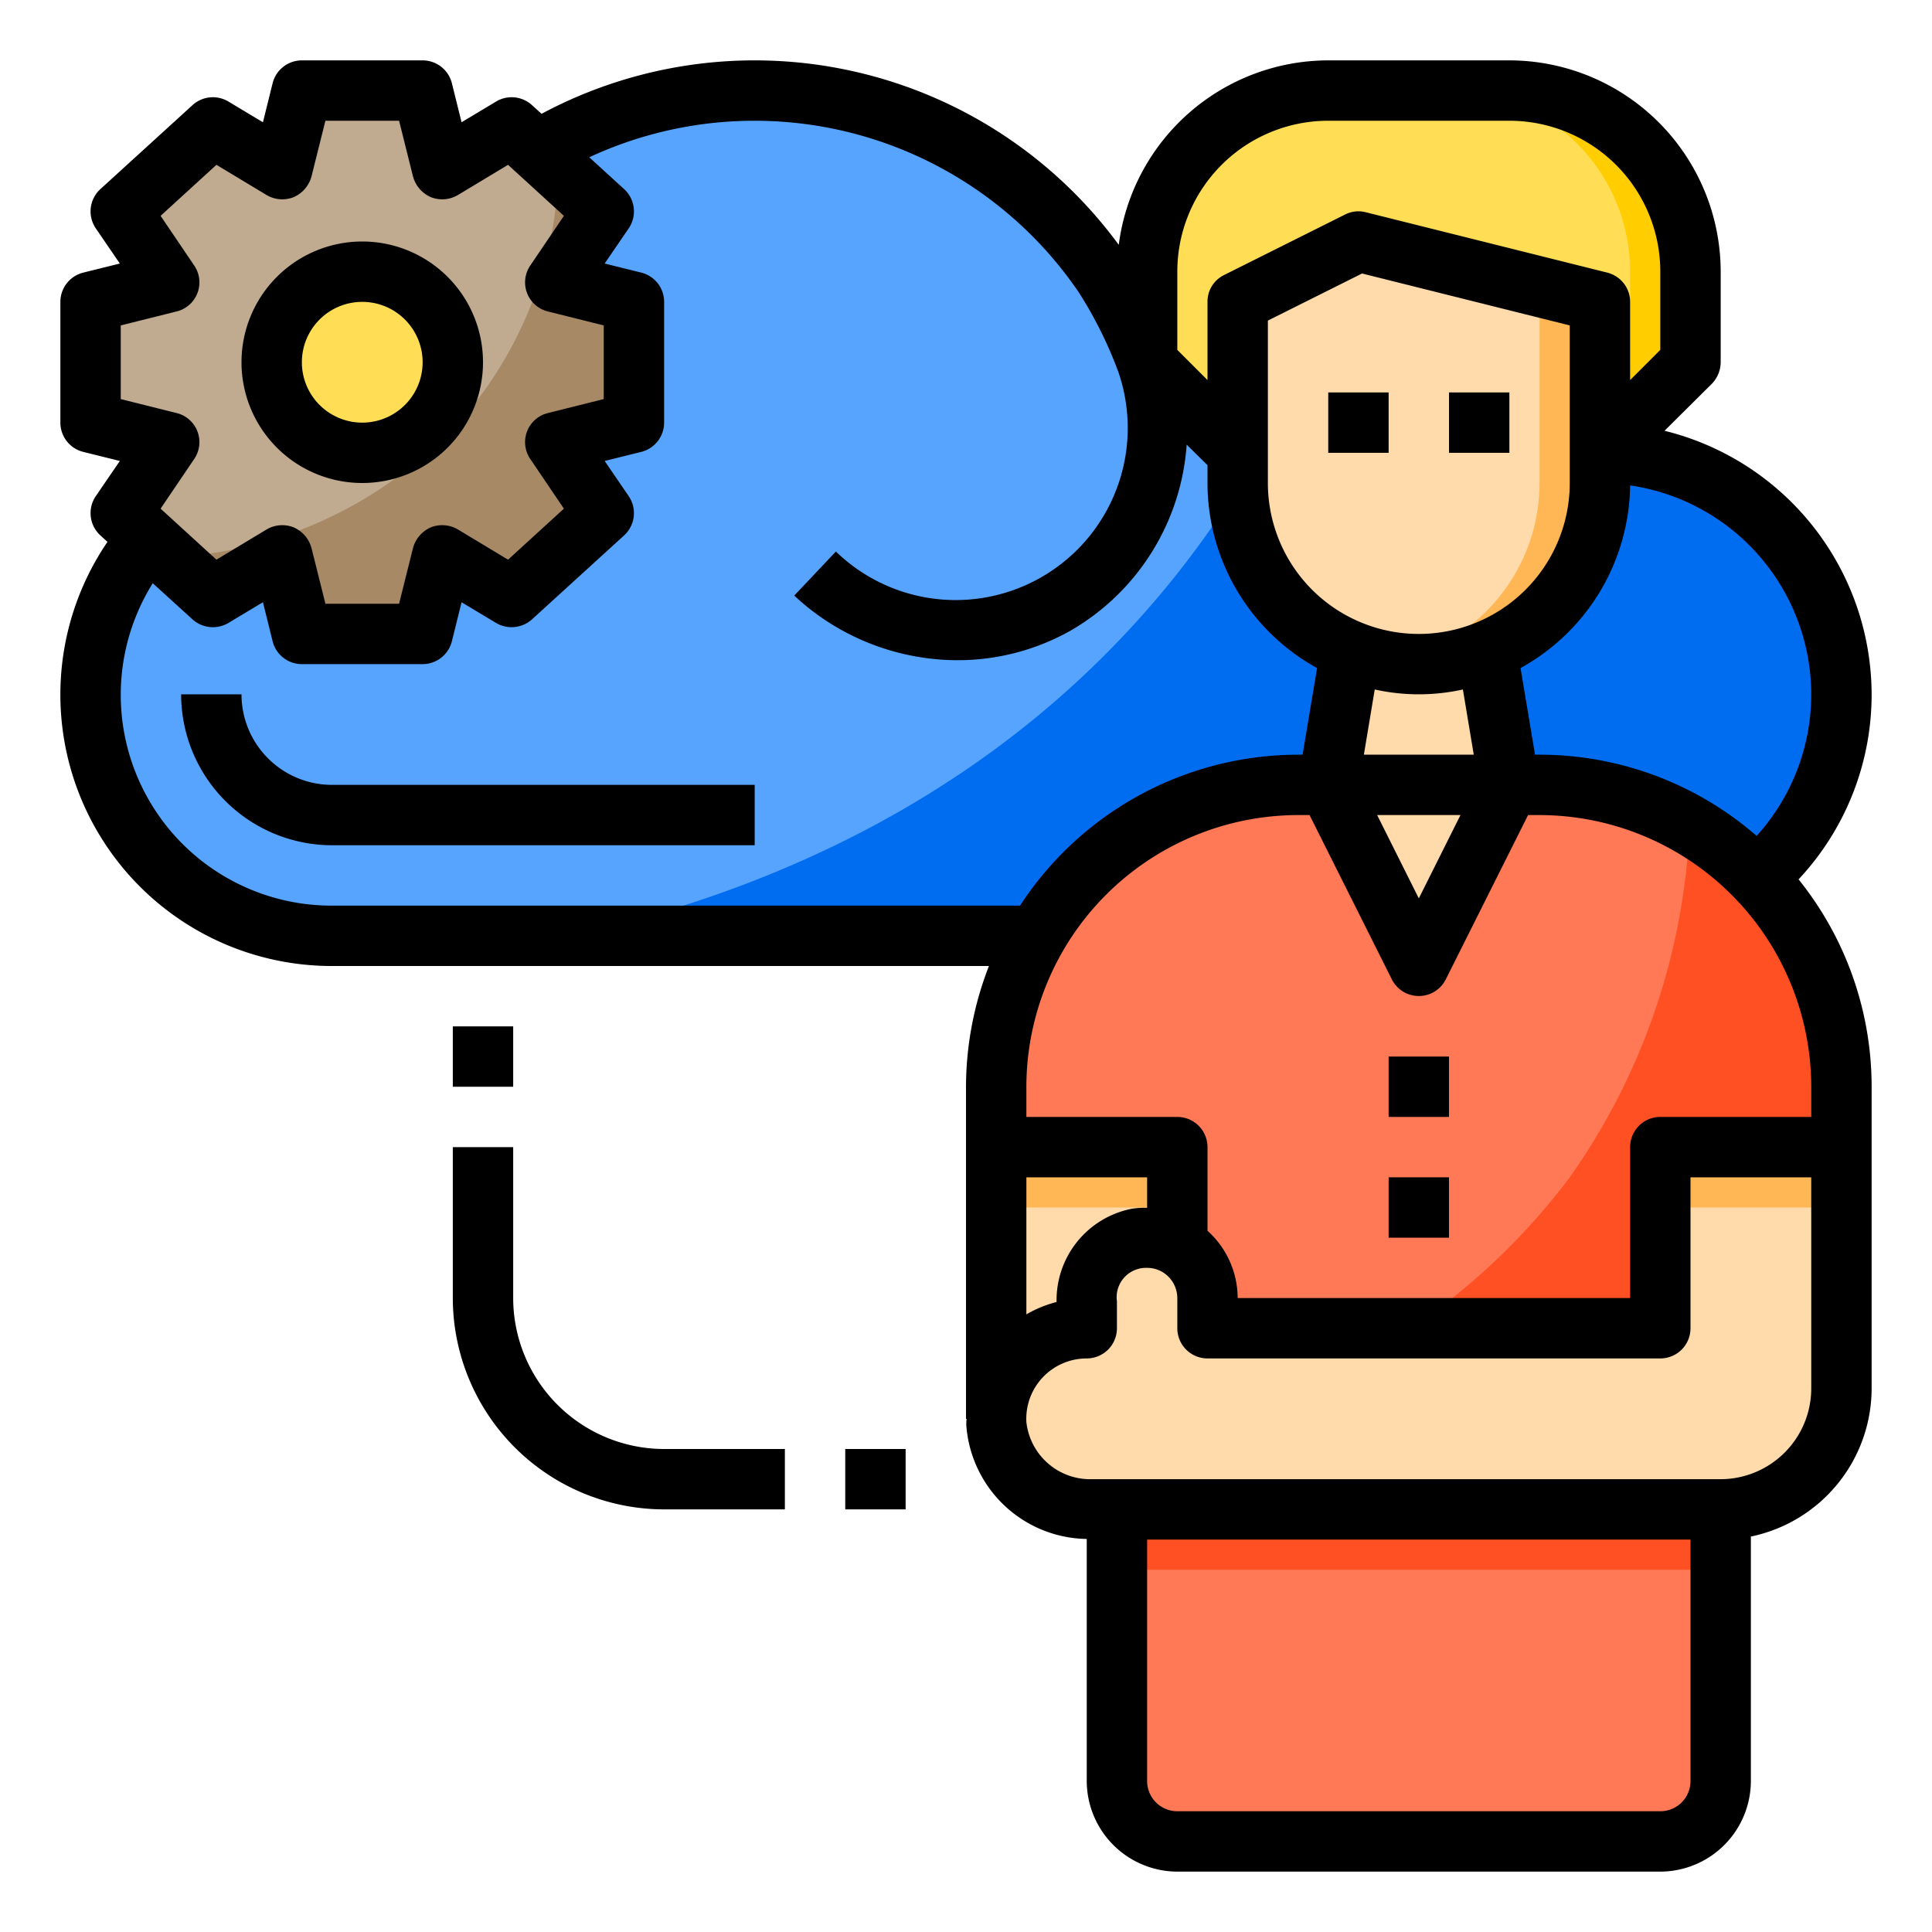
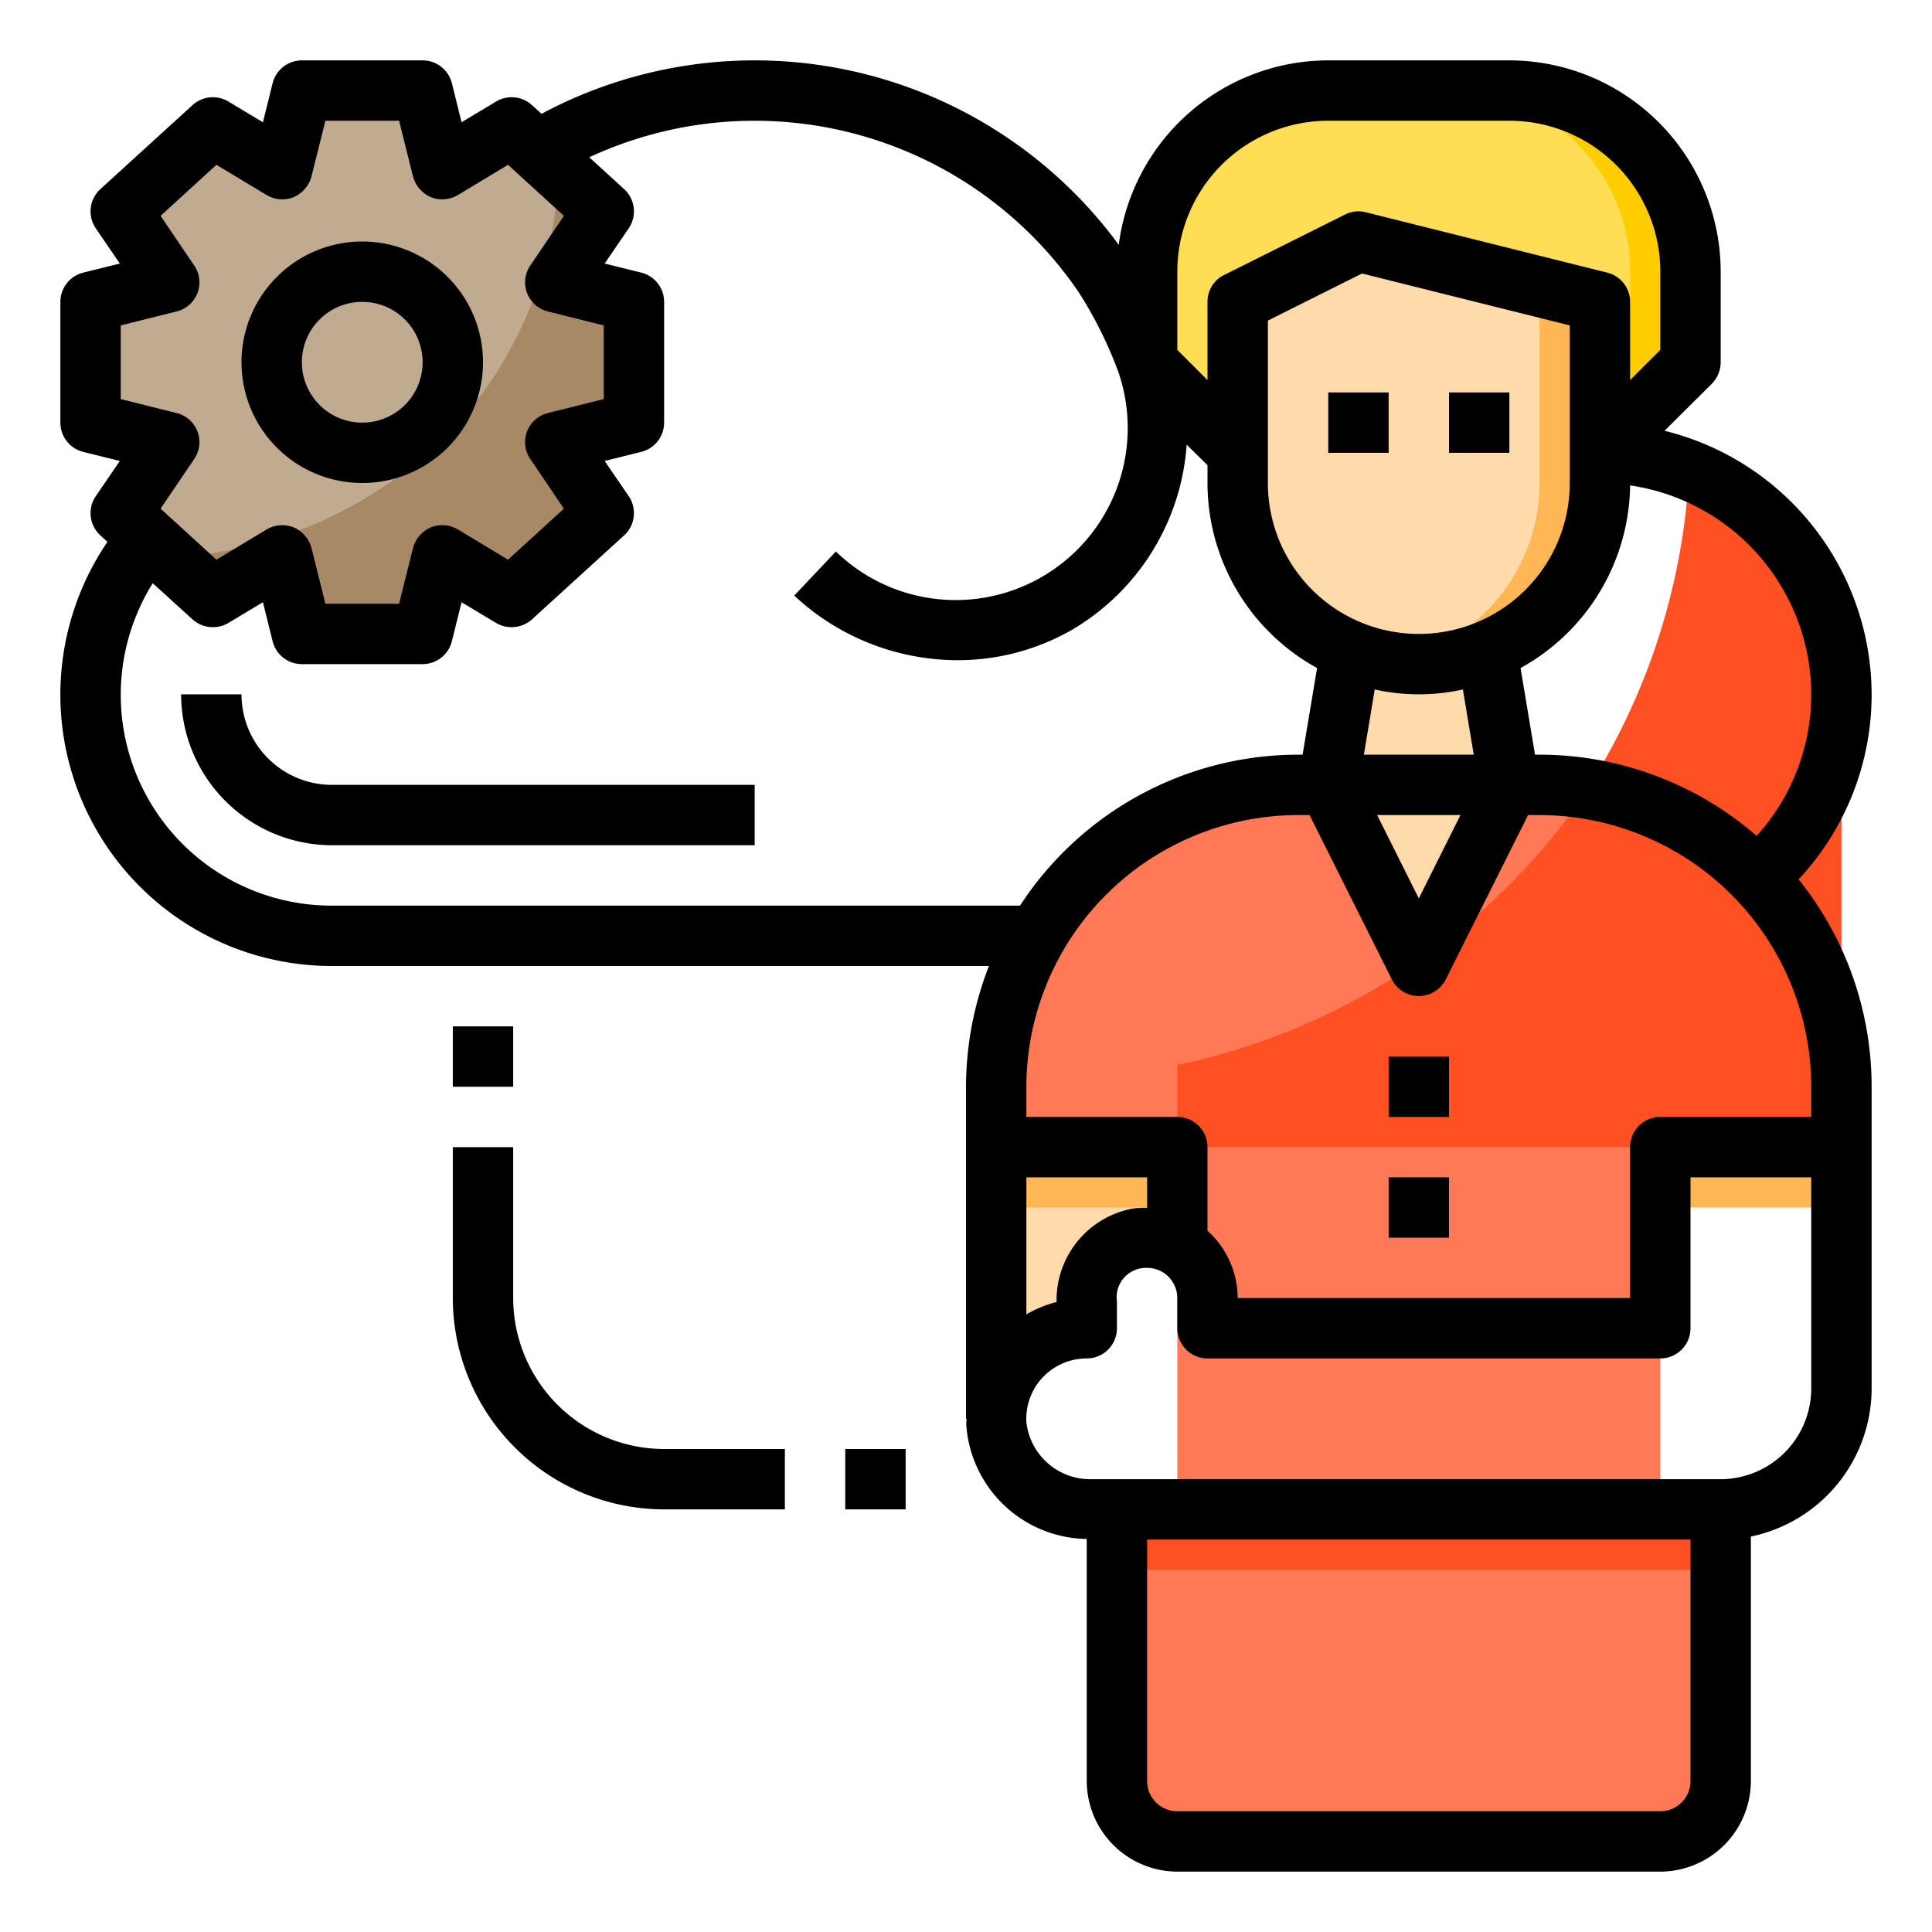
<svg xmlns="http://www.w3.org/2000/svg" height="512" viewBox="0 0 64 64" width="512">
  <g id="Admin">
-     <path d="m61 23a7.989 7.989 0 0 1 -8 8h-42a8 8 0 0 1 0-16h.14a14 14 0 0 1 25.43-5.87 8 8 0 0 1 13.43 5.87h3a8 8 0 0 1 8 8z" fill="#57a4ff" />
-     <path d="m61 23a7.989 7.989 0 0 1 -8 8h-34.08c6.47-1.43 14.28-4.69 20.08-12a33.049 33.049 0 0 0 5.86-11.47 7.992 7.992 0 0 1 5.14 7.47h3a8 8 0 0 1 8 8z" fill="#006df0" />
    <path d="m55 38v12h2v9a2.006 2.006 0 0 1 -2 2h-16a2.006 2.006 0 0 1 -2-2v-9h2v-12h-6v-2a10 10 0 0 1 10-10h1l3 6 3-6h1a10.016 10.016 0 0 1 10 10v2z" fill="#ff7956" />
-     <path d="m61 36v2h-6v12h-16v-2.72a21.864 21.864 0 0 0 13-8.28 21.7 21.7 0 0 0 3.97-11.67 10.152 10.152 0 0 1 2.23 1.74 9.928 9.928 0 0 1 2.8 6.93z" fill="#ff5023" />
+     <path d="m61 36v2h-6h-16v-2.72a21.864 21.864 0 0 0 13-8.28 21.7 21.7 0 0 0 3.97-11.67 10.152 10.152 0 0 1 2.23 1.74 9.928 9.928 0 0 1 2.8 6.93z" fill="#ff5023" />
    <path d="m56 9v3l-3 3v-5l-8-2-4 2v5l-3-3v-3a6 6 0 0 1 6-6h6a6 6 0 0 1 6 6z" fill="#ffde55" />
    <path d="m53 15v1a6 6 0 1 1 -12 0v-6l4-2 8 2z" fill="#ffdaaa" />
    <path d="m56 9v3l-3 3v-2l1-1v-3a6 6 0 0 0 -6-6h2a6 6 0 0 1 6 6z" fill="#ffcd00" />
    <path d="m53 10v6a5.994 5.994 0 0 1 -6 6 5.47 5.47 0 0 1 -1-.09 5.869 5.869 0 0 0 1.26-.35 6.009 6.009 0 0 0 3.74-5.56v-6l-6.67-1.67.67-.33z" fill="#ffb655" />
    <g fill="#ffdaaa">
      <path d="m49.26 21.56.74 4.44h-6l.74-4.44a6.024 6.024 0 0 0 4.52 0z" />
      <path d="m50 26-3 6-3-6z" />
      <path d="m39 38v3.27a2.02 2.02 0 0 0 -1.34-.24 2.072 2.072 0 0 0 -1.66 2.08v.89a3 3 0 0 0 -3 3v-9z" />
    </g>
    <path d="m21 14-2.6.65 1.6 2.35-3.05 2.78-2.3-1.38-.65 2.6h-4l-.65-2.6-2.3 1.38-3.05-2.78 1.6-2.35-2.6-.65v-4l2.6-.65-1.6-2.35 3.05-2.78 2.3 1.38.65-2.6h4l.65 2.6 2.3-1.38 3.05 2.78-1.6 2.35 2.6.65z" fill="#c0ab91" />
    <path d="m21 14-2.6.65 1.6 2.35-3.05 2.78-2.3-1.38-.65 2.6h-4l-.65-2.6-2.3 1.38-1.45-1.32a13.777 13.777 0 0 0 10.4-5.46 13.121 13.121 0 0 0 2.5-7.37l1.5 1.37-1.6 2.35 2.6.65z" fill="#a78966" />
-     <circle cx="12" cy="12" fill="#ffde55" r="3" />
-     <path d="m61 38v8a4 4 0 0 1 -4 4h-20.83a3.128 3.128 0 0 1 -3.17-2.84v-.16a3 3 0 0 1 3-3v-.89a2.072 2.072 0 0 1 1.66-2.08 2.02 2.02 0 0 1 1.34.24 1.984 1.984 0 0 1 1 1.73v1h15v-6z" fill="#ffdaaa" />
    <path d="m55 38h6v2h-6z" fill="#ffb655" />
    <path d="m33 38h6v2h-6z" fill="#ffb655" />
    <path d="m37 50h20v2h-20z" fill="#ff5023" />
    <path d="m48 13h2v2h-2z" />
    <path d="m44 13h2v2h-2z" />
    <path d="m46 35h2v2h-2z" />
    <path d="m46 39h2v2h-2z" />
    <path d="m8 23h-2a5.006 5.006 0 0 0 5 5h14v-2h-14a3 3 0 0 1 -3-3z" />
    <path d="m12 16a4 4 0 1 0 -4-4 4 4 0 0 0 4 4zm0-6a2 2 0 1 1 -2 2 2 2 0 0 1 2-2z" />
    <path d="m62 23a9.015 9.015 0 0 0 -6.86-8.73l1.57-1.56a1.033 1.033 0 0 0 .29-.71v-3a7.008 7.008 0 0 0 -7-7h-6a7.008 7.008 0 0 0 -6.94 6.11 14.96 14.96 0 0 0 -19.12-4.34l-.32-.29a1 1 0 0 0 -1.18-.12l-1.15.69-.32-1.29a1 1 0 0 0 -.97-.76h-4a1 1 0 0 0 -.97.76l-.32 1.29-1.15-.69a1 1 0 0 0 -1.18.12l-3.05 2.78a1 1 0 0 0 -.16 1.3l.8 1.17-1.21.3a1 1 0 0 0 -.76.97v4a1 1 0 0 0 .76.97l1.21.3-.8 1.17a1 1 0 0 0 .16 1.3l.23.21a8.989 8.989 0 0 0 7.44 14.05h21.76a11.072 11.072 0 0 0 -.76 4v11h.02a1.477 1.477 0 0 0 -.01.21 4.061 4.061 0 0 0 3.99 3.77v8.02a3.009 3.009 0 0 0 3 3h16a3.009 3.009 0 0 0 3-3v-8.1a5.017 5.017 0 0 0 4-4.9v-10a10.961 10.961 0 0 0 -2.42-6.87 8.957 8.957 0 0 0 2.42-6.13zm-2 0a6.985 6.985 0 0 1 -1.81 4.69 10.954 10.954 0 0 0 -7.19-2.69h-.15l-.48-2.87a7.008 7.008 0 0 0 3.63-6.05 7.012 7.012 0 0 1 6 6.92zm-14.82 2 .36-2.16a6.741 6.741 0 0 0 2.92 0l.36 2.16zm3.2 2-1.38 2.76-1.38-2.76zm-1.38-6a5 5 0 0 1 -5-5v-5.38l3.12-1.56 6.88 1.72v5.22a5 5 0 0 1 -5 5zm-8-12a5 5 0 0 1 5-5h6a5 5 0 0 1 5 5v2.59l-1 1v-2.59a1 1 0 0 0 -.76-.97l-8-2a.978.978 0 0 0 -.69.08l-4 2a.977.977 0 0 0 -.55.89v2.59l-1-1zm-35 1.78 1.84-.46a.992.992 0 0 0 .59-1.53l-1.11-1.64 1.85-1.69 1.66 1a1.023 1.023 0 0 0 .9.07 1.045 1.045 0 0 0 .59-.69l.46-1.84h2.44l.46 1.84a1.045 1.045 0 0 0 .59.69 1.023 1.023 0 0 0 .9-.07l1.66-1 1.85 1.69-1.11 1.64a.992.992 0 0 0 .59 1.53l1.84.46v2.44l-1.84.46a.992.992 0 0 0 -.59 1.53l1.11 1.64-1.85 1.69-1.66-1a1.023 1.023 0 0 0 -.9-.07 1.045 1.045 0 0 0 -.59.69l-.46 1.84h-2.44l-.46-1.84a1.045 1.045 0 0 0 -.59-.69 1.023 1.023 0 0 0 -.9.07l-1.66 1-1.85-1.69 1.11-1.64a.992.992 0 0 0 -.59-1.53l-1.84-.46zm7 19.22a6.982 6.982 0 0 1 -5.94-10.68l1.32 1.2a1.01 1.01 0 0 0 1.18.12l1.15-.69.32 1.29a1 1 0 0 0 .97.76h4a1 1 0 0 0 .97-.76l.32-1.29 1.15.69a1.011 1.011 0 0 0 1.18-.12l3.05-2.78a1 1 0 0 0 .16-1.3l-.8-1.17 1.21-.3a1 1 0 0 0 .76-.97v-4a1 1 0 0 0 -.76-.97l-1.21-.3.8-1.17a1 1 0 0 0 -.16-1.3l-1.15-1.05a12.991 12.991 0 0 1 16.22 4.48 13.713 13.713 0 0 1 1.31 2.64 5.7 5.7 0 0 1 -9.36 5.94l-1.38 1.46a7.945 7.945 0 0 0 5.41 2.14 7.611 7.611 0 0 0 3.78-1 7.735 7.735 0 0 0 3.81-6.14l.69.68v.59a7 7 0 0 0 3.63 6.13l-.48 2.87h-.15a11 11 0 0 0 -9.21 5zm23 9h4v1.01a2.8 2.8 0 0 0 -.5.03 3.086 3.086 0 0 0 -2.5 3.07v.02a3.974 3.974 0 0 0 -1 .41zm22 20a1 1 0 0 1 -1 1h-16a1 1 0 0 1 -1-1v-8h18zm4-13a3.009 3.009 0 0 1 -3 3h-20.83a2.127 2.127 0 0 1 -2.17-1.89 2 2 0 0 1 2-2.11 1 1 0 0 0 1-1v-.89a.973.973 0 0 1 1-1.11.987.987 0 0 1 .65.24 1.011 1.011 0 0 1 .35.76v1a1 1 0 0 0 1 1h15a1 1 0 0 0 1-1v-5h4zm0-10v1h-5a1 1 0 0 0 -1 1v5h-13a3.017 3.017 0 0 0 -1-2.23v-2.77a1 1 0 0 0 -1-1h-5v-1a9.014 9.014 0 0 1 9-9h.38l2.73 5.45a1 1 0 0 0 1.78 0l2.73-5.45h.38a9.014 9.014 0 0 1 9 9z" />
    <path d="m15 34h2v2h-2z" />
    <path d="m17 43v-5h-2v5a7.008 7.008 0 0 0 7 7h4v-2h-4a5.006 5.006 0 0 1 -5-5z" />
    <path d="m28 48h2v2h-2z" />
  </g>
</svg>